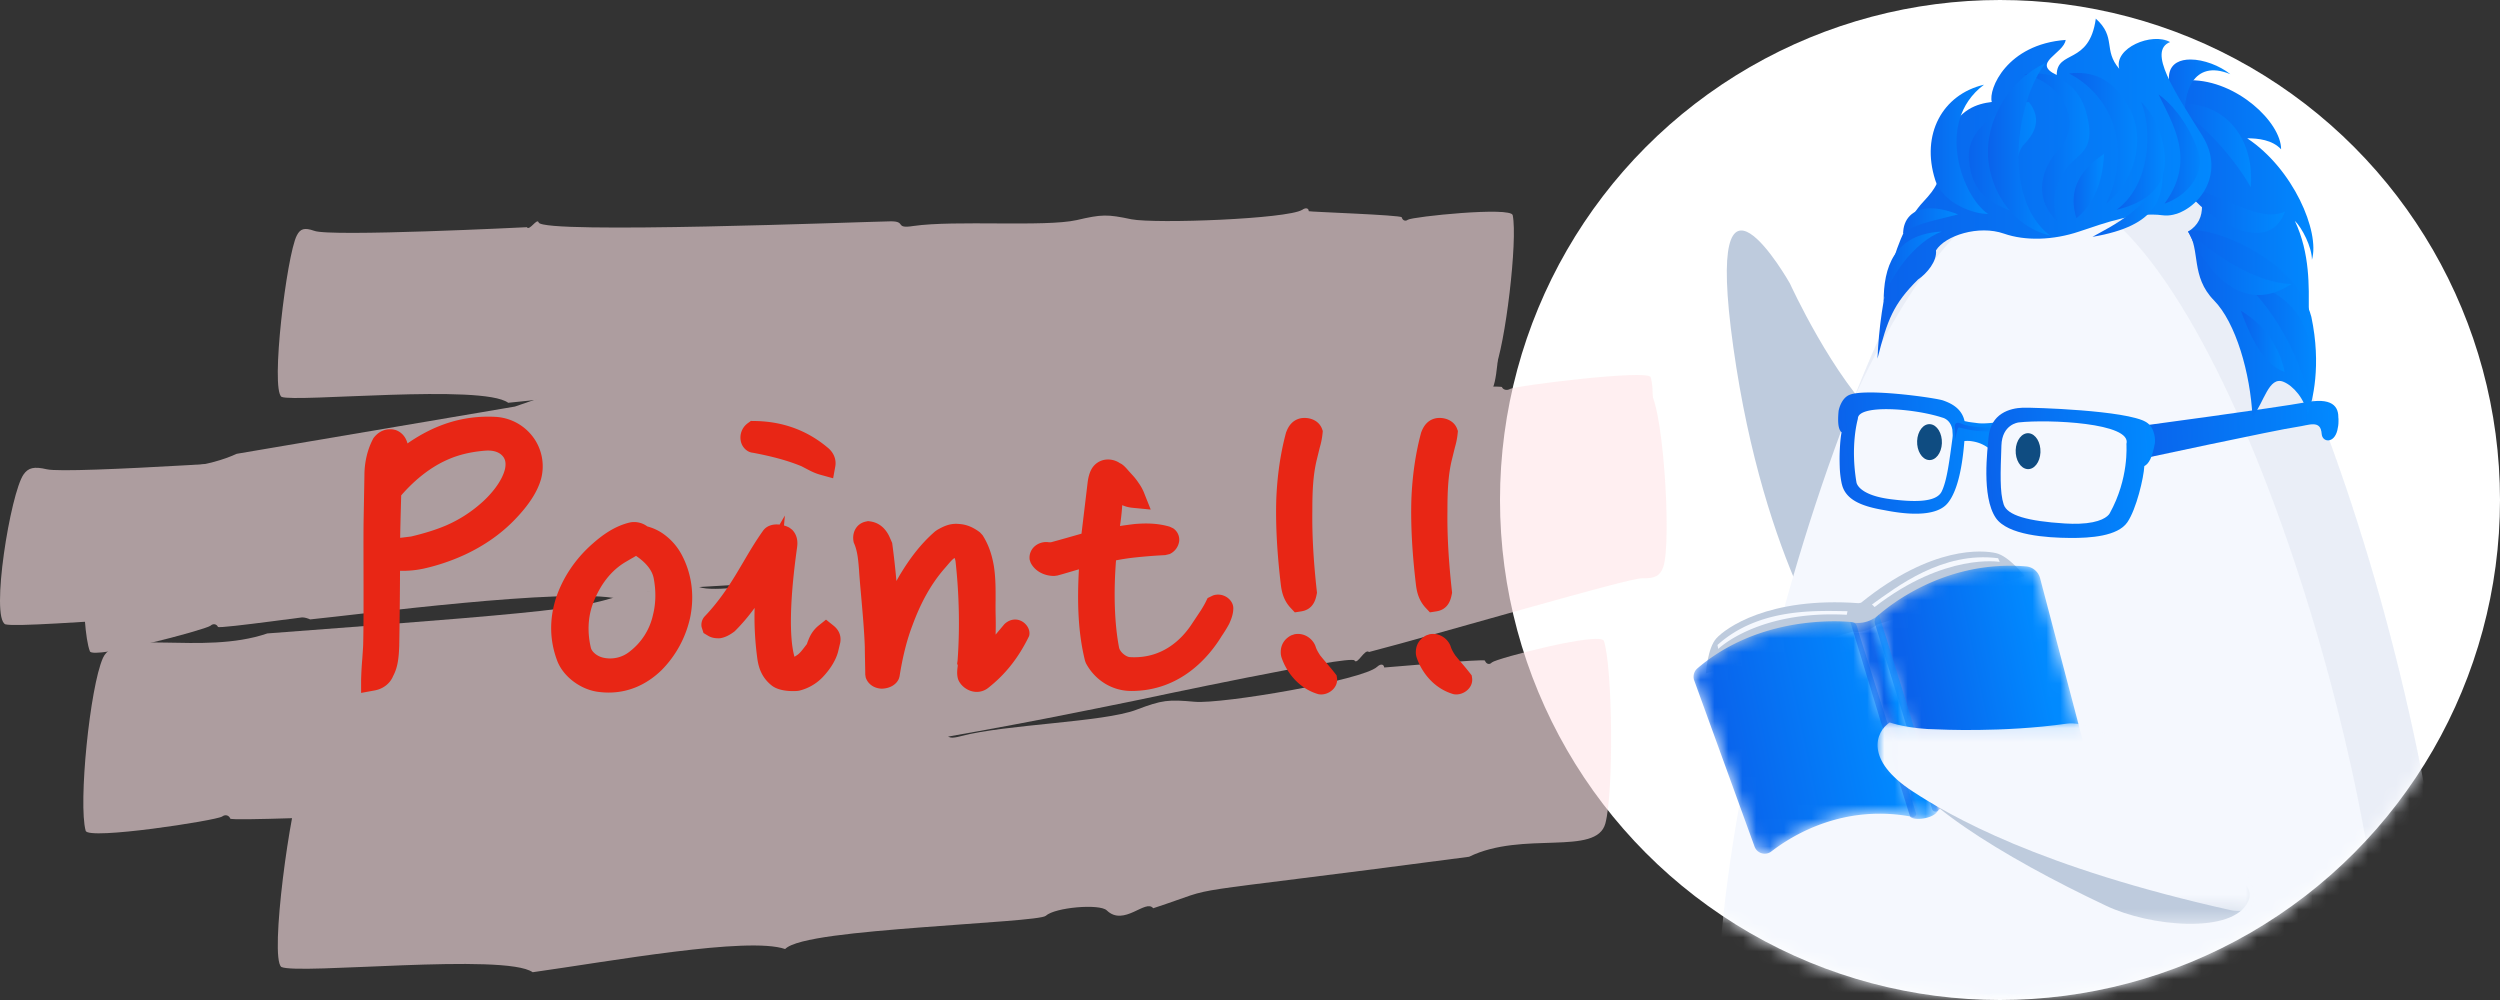
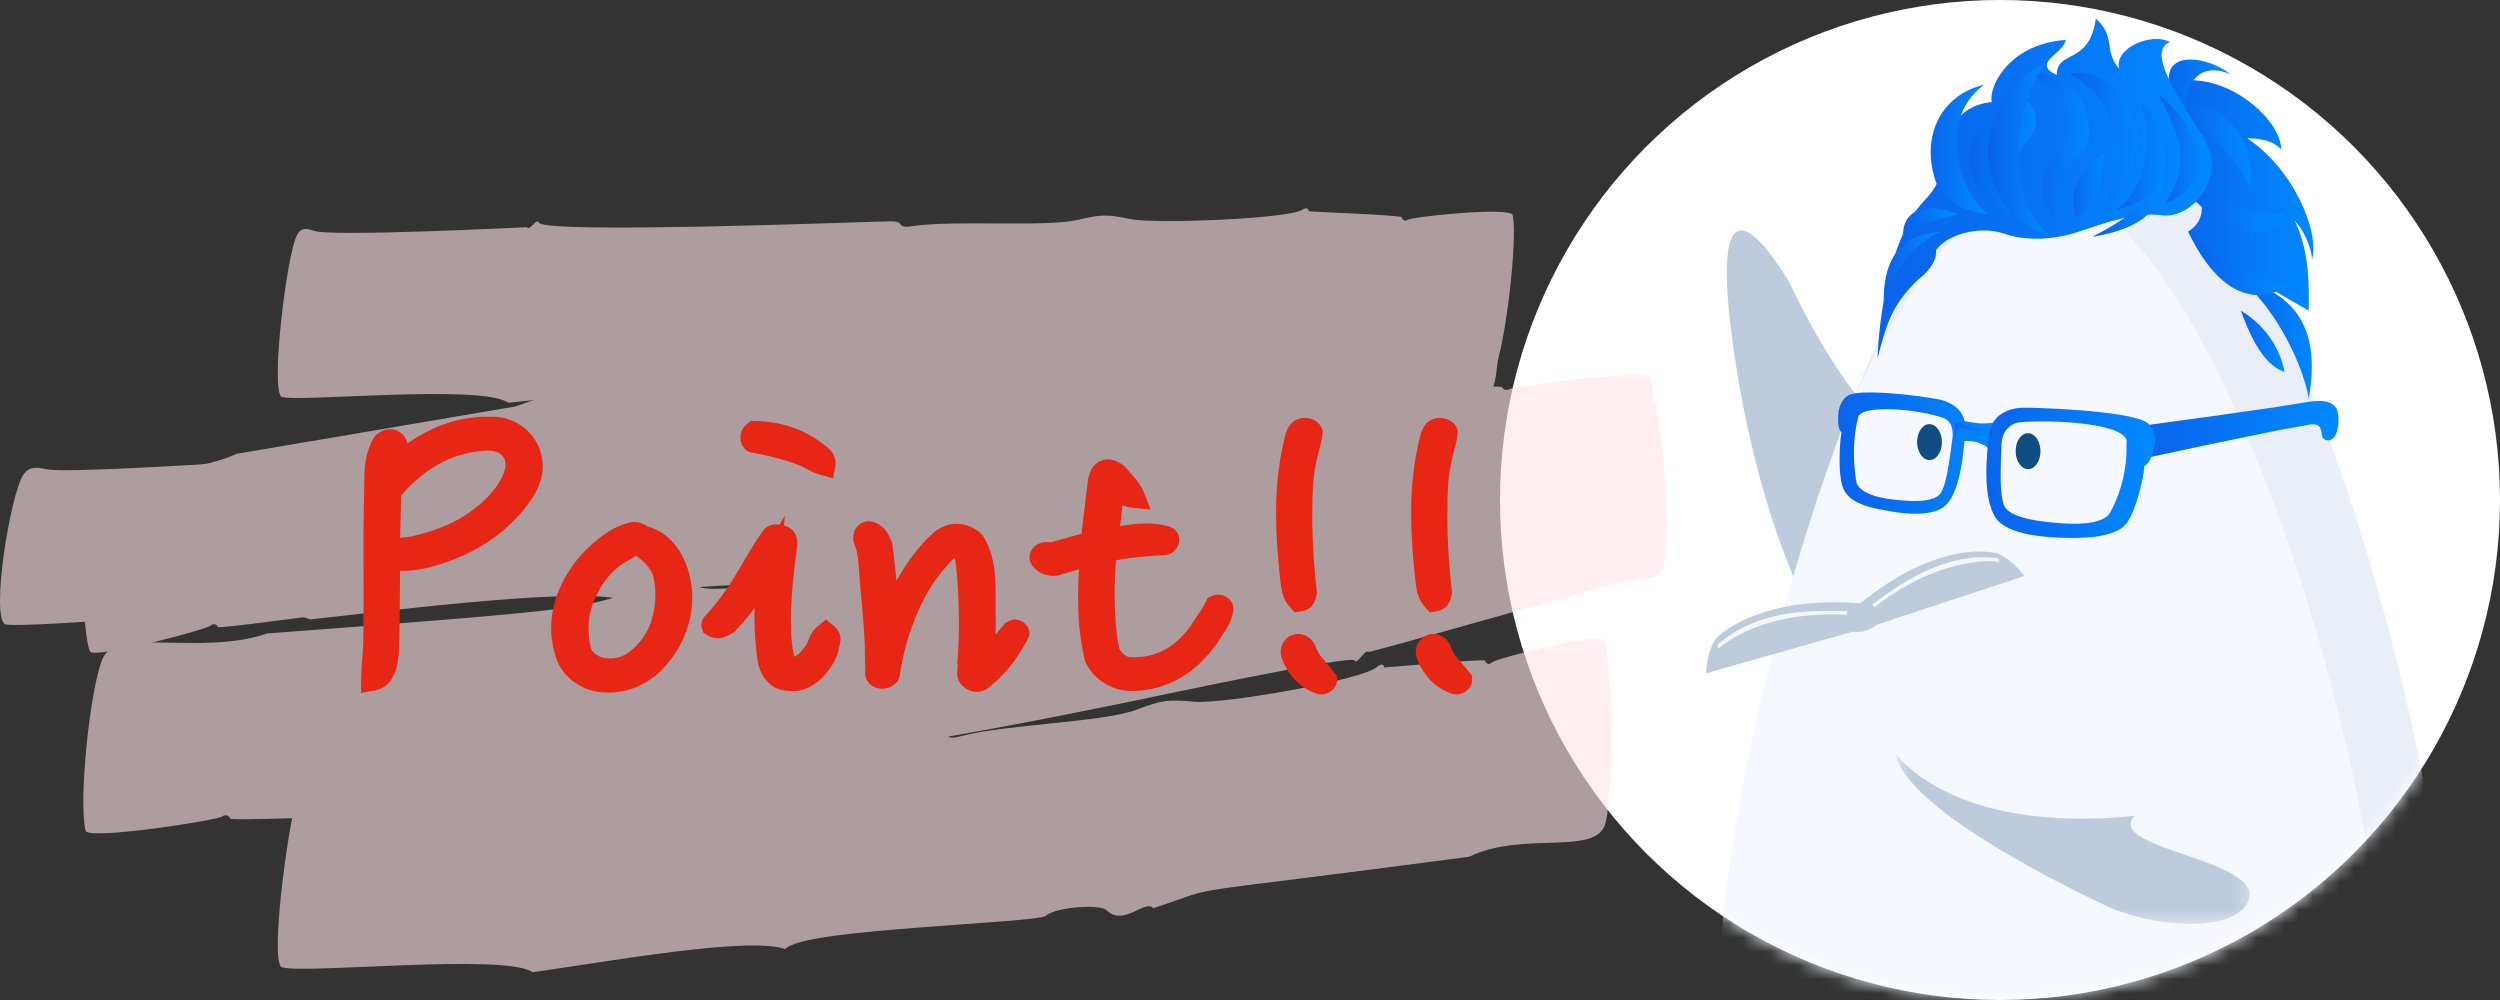
<svg xmlns="http://www.w3.org/2000/svg" xmlns:xlink="http://www.w3.org/1999/xlink" width="180px" height="72px" viewBox="0 0 180 72">
  <rect x="0" y="0" width="180" height="72" fill="#333333" stroke="none" />
  <defs>
    <linearGradient id="f" x1="10.708%" x2="87.319%" y1="57.052%" y2="40.264%">
      <stop offset="0%" stop-color="#0A62EB" />
      <stop offset="100%" stop-color="#018AFF" />
    </linearGradient>
    <linearGradient id="i" x1="19.061%" x2="80.623%" y1="56.084%" y2="41.047%">
      <stop offset="0%" stop-color="#0A62EB" />
      <stop offset="100%" stop-color="#018AFF" />
    </linearGradient>
    <linearGradient id="l" x1="45.211%" x2="54.946%" y1="52.965%" y2="48.21%">
      <stop offset="0%" stop-color="#0A62EB" />
      <stop offset="100%" stop-color="#018AFF" />
    </linearGradient>
    <linearGradient id="r" x1="-0.221%" x2="100.465%" y1="50.748%" y2="48.389%">
      <stop offset="0%" stop-color="#0A62EB" />
      <stop offset="100%" stop-color="#018AFF" />
    </linearGradient>
    <linearGradient id="s" x1="-0.221%" x2="100.465%" y1="50.45%" y2="49.032%">
      <stop offset="0%" stop-color="#0A62EB" />
      <stop offset="100%" stop-color="#018AFF" />
    </linearGradient>
    <linearGradient id="t" x1="-0.221%" x2="100.465%" y1="50.075%" y2="49.839%">
      <stop offset="0%" stop-color="#0A62EB" />
      <stop offset="100%" stop-color="#018AFF" />
    </linearGradient>
    <linearGradient id="u" x1="-0.083%" x2="100.483%" y1="50.964%" y2="48.489%">
      <stop offset="0%" stop-color="#0A62EB" />
      <stop offset="100%" stop-color="#018AFF" />
    </linearGradient>
    <linearGradient id="v" x1="-0.001%" x2="100.001%" y1="50%" y2="50%">
      <stop offset="0%" stop-color="#0A62EB" />
      <stop offset="100%" stop-color="#018AFF" />
    </linearGradient>
    <linearGradient id="w" x1="-0.002%" x2="100.002%" y1="49.998%" y2="49.998%">
      <stop offset="0%" stop-color="#0A62EB" />
      <stop offset="100%" stop-color="#018AFF" />
    </linearGradient>
    <linearGradient id="x" x1="-0.001%" x2="100%" y1="50%" y2="50%">
      <stop offset="0%" stop-color="#0A62EB" />
      <stop offset="100%" stop-color="#018AFF" />
    </linearGradient>
    <linearGradient id="y" x1="-0.002%" x2="99.999%" y1="50%" y2="50%">
      <stop offset="0%" stop-color="#0A62EB" />
      <stop offset="100%" stop-color="#018AFF" />
    </linearGradient>
    <linearGradient id="z" x1="-0.001%" x2="99.996%" y1="50.001%" y2="50.001%">
      <stop offset="0%" stop-color="#0A62EB" />
      <stop offset="100%" stop-color="#018AFF" />
    </linearGradient>
    <linearGradient id="A" x1="0.001%" x2="100.002%" y1="50.001%" y2="50.001%">
      <stop offset="0%" stop-color="#0A62EB" />
      <stop offset="100%" stop-color="#018AFF" />
    </linearGradient>
    <linearGradient id="B" x1="0%" x2="100%" y1="50%" y2="50%">
      <stop offset="0%" stop-color="#0A62EB" />
      <stop offset="100%" stop-color="#018AFF" />
    </linearGradient>
    <linearGradient id="C" x1="0.003%" x2="99.999%" y1="50.005%" y2="50.005%">
      <stop offset="0%" stop-color="#0A62EB" />
      <stop offset="100%" stop-color="#018AFF" />
    </linearGradient>
    <linearGradient id="D" x1="-0.003%" x2="99.997%" y1="49.999%" y2="49.999%">
      <stop offset="0%" stop-color="#0A62EB" />
      <stop offset="100%" stop-color="#018AFF" />
    </linearGradient>
    <linearGradient id="E" x1="-0%" x2="99.998%" y1="50.002%" y2="50.002%">
      <stop offset="0%" stop-color="#0A62EB" />
      <stop offset="100%" stop-color="#018AFF" />
    </linearGradient>
    <linearGradient id="F" x1="-0.004%" x2="100%" y1="50.001%" y2="50.001%">
      <stop offset="0%" stop-color="#0A62EB" />
      <stop offset="100%" stop-color="#018AFF" />
    </linearGradient>
    <linearGradient id="G" x1="-0.004%" x2="100%" y1="50.001%" y2="50.001%">
      <stop offset="0%" stop-color="#0A62EB" />
      <stop offset="100%" stop-color="#018AFF" />
    </linearGradient>
    <linearGradient id="H" x1="0.006%" x2="99.997%" y1="49.999%" y2="49.999%">
      <stop offset="0%" stop-color="#0A62EB" />
      <stop offset="100%" stop-color="#018AFF" />
    </linearGradient>
    <linearGradient id="I" x1="0.001%" x2="99.997%" y1="49.999%" y2="49.999%">
      <stop offset="0%" stop-color="#0A62EB" />
      <stop offset="100%" stop-color="#018AFF" />
    </linearGradient>
    <linearGradient id="J" x1="-0.001%" x2="99.998%" y1="50.002%" y2="50.002%">
      <stop offset="0%" stop-color="#0A62EB" />
      <stop offset="100%" stop-color="#018AFF" />
    </linearGradient>
    <linearGradient id="K" x1="-0.005%" x2="99.997%" y1="50%" y2="50%">
      <stop offset="0%" stop-color="#0A62EB" />
      <stop offset="100%" stop-color="#018AFF" />
    </linearGradient>
    <linearGradient id="L" x1="-0.002%" x2="99.997%" y1="49.999%" y2="49.999%">
      <stop offset="0%" stop-color="#0A62EB" />
      <stop offset="100%" stop-color="#018AFF" />
    </linearGradient>
    <linearGradient id="M" x1="0.007%" x2="99.998%" y1="50.001%" y2="50.001%">
      <stop offset="0%" stop-color="#0A62EB" />
      <stop offset="100%" stop-color="#018AFF" />
    </linearGradient>
    <linearGradient id="N" x1="0.003%" x2="99.999%" y1="50.001%" y2="50.001%">
      <stop offset="0%" stop-color="#0A62EB" />
      <stop offset="100%" stop-color="#018AFF" />
    </linearGradient>
    <linearGradient id="O" x1="-0.007%" x2="100.001%" y1="50.006%" y2="50.006%">
      <stop offset="0%" stop-color="#0A62EB" />
      <stop offset="100%" stop-color="#018AFF" />
    </linearGradient>
    <path id="c" d="M0 0h72v72H0z" />
    <path id="e" d="M.283 3.673A.802.802 0 0 0 0 4.275v.01c0 .087.016.174.047.258l4.345 11.964a.78.78 0 0 0 1.205.357c1.561-1.206 5.248-3.445 10.177-2.492a.212.212 0 0 0 .246-.27L11.89 1.088c-.137-.434-.11-.717-.565-.753A14.902 14.902 0 0 0 10.13.288C7.79.288 3.672.78.283 3.673" />
    <path id="h" d="M.291 3.68a.474.474 0 0 0-.139.493l4.115 13.37a.265.265 0 0 0 .443.104c3.758-3.793 8.402-3.807 10.119-3.658a.474.474 0 0 0 .5-.593L12.048.922A1.147 1.147 0 0 0 11.036.07 13.928 13.928 0 0 0 9.883.022C4.753.022 1.195 2.872.29 3.68" />
-     <path id="k" d="M.085.681c-.012-.003 4.23 13.854 4.29 13.976.126.35 1.726.25 2.032-.427C5.788 11.66 2.144.143 2.144.143S1.341.985.084.681" />
    <path id="n" d="M.302.302h25.48v12.262H.302z" />
    <path id="p" d="M.006.1h27.12v13.574H.007z" />
    <circle id="a" cx="36" cy="36" r="36" />
  </defs>
  <g fill="none" fill-rule="evenodd">
    <g transform="translate(108)">
      <mask id="b" fill="#fff">
        <use xlink:href="#a" />
      </mask>
      <use xlink:href="#a" fill="#FFF" />
      <g mask="url(#b)">
        <g transform="matrix(-1 0 0 1 72 0)">
          <mask id="d" fill="#fff">
            <use xlink:href="#c" />
          </mask>
          <use xlink:href="#c" fill="#FFF" fill-opacity="0" />
          <g mask="url(#d)">
            <path fill="#BECBDD" d="M47.373 48.177S52.981 40.8 55.2 25.01c2.208-15.714-4.074-4.6-4.074-4.6s-3.118 6.846-6.56 9.994c-3.441 3.147-.481 22.946 2.807 17.774" />
            <path fill="#F5F8FE" d="M3.618 73.186c0 20.954 13.68 28.702 26.365 28.702 12.686 0 26.365-7.748 26.365-28.702 0-20.953-13.68-65.938-26.365-65.938-12.686 0-26.365 44.985-26.365 65.938" />
            <path fill="#BECBDD" d="M29.983 7.247c5.798 0 11.804 9.4 16.616 21.607-4.13-8.939-8.954-15.34-13.633-15.34-11.898 0-24.729 41.381-24.729 60.656s12.83 26.402 24.729 26.402c3.618 0 7.32-.664 10.723-2.122-4.213 2.382-9.027 3.438-13.706 3.438-12.686 0-26.365-7.748-26.365-28.702 0-20.953 13.68-65.939 26.365-65.939" opacity="0.2" />
            <path fill="#0F4C81" d="M40.184 31.917c.03.713.453 1.252.945 1.205.492-.046.867-.662.838-1.376-.03-.712-.453-1.252-.945-1.205-.493.047-.868.663-.838 1.376m-7.096.653c.03.712.452 1.252.945 1.205.492-.047.867-.663.838-1.376-.03-.713-.453-1.253-.945-1.206-.493.047-.868.663-.838 1.376" />
            <path fill="#BECBDD" d="M34.235 41.47s1.118-1.43 2.052-1.645c.93-.215 4.6-.571 9.718 3.572l.172.032c6.524-.475 9.604 1.826 10.244 2.53.645.709.751 2.521.751 2.521l-10.584-3.004c-1.001.162-1.727-.5-1.727-.5L34.235 41.47Z" />
            <g transform="matrix(-1 0 0 1 58.065 44.445)">
              <mask id="g" fill="#fff">
                <use xlink:href="#e" />
              </mask>
-               <path fill="url(#f)" d="M.283 3.673A.802.802 0 0 0 0 4.275v.01c0 .087.016.174.047.258l4.345 11.964a.78.78 0 0 0 1.205.357c1.561-1.206 5.248-3.445 10.177-2.492a.212.212 0 0 0 .246-.27L11.89 1.088c-.137-.434-.11-.717-.565-.753A14.902 14.902 0 0 0 10.13.288C7.79.288 3.672.78.283 3.673" mask="url(#g)" />
            </g>
            <path fill="#F5F8FE" d="M46.981 44.006c2.199-.025 6.362-.273 9.36 2.433a96.37 96.37 0 0 1-.054.284s-2.848-2.802-9.255-2.458l-.051-.259Z" />
            <g transform="matrix(-1 0 0 1 45.161 40.71)">
              <mask id="j" fill="#fff">
                <use xlink:href="#h" />
              </mask>
-               <path fill="url(#i)" d="M.291 3.68a.474.474 0 0 0-.139.493l4.115 13.37a.265.265 0 0 0 .443.104c3.758-3.793 8.402-3.807 10.119-3.658a.474.474 0 0 0 .5-.593L12.048.922A1.147 1.147 0 0 0 11.036.07 13.928 13.928 0 0 0 9.883.022C4.753.022 1.195 2.872.29 3.68" mask="url(#j)" />
            </g>
            <path fill="#F5F8FE" d="M45.217 43.522c-1.794-1.273-5.075-3.847-9.08-3.33l-.117.264s3.936-.682 9.007 3.25l.19-.184Z" />
            <g transform="matrix(-1 0 0 1 46.86 44.106)">
              <mask id="m" fill="#fff">
                <use xlink:href="#k" />
              </mask>
              <path fill="url(#l)" d="M.085.681c-.012-.003 4.23 13.854 4.29 13.976.126.35 1.726.25 2.032-.427C5.788 11.66 2.144.143 2.144.143S1.341.985.084.681" mask="url(#m)" />
            </g>
            <g transform="matrix(-1 0 0 1 43.803 53.953)">
              <mask id="o" fill="#fff">
                <use xlink:href="#n" />
              </mask>
              <path fill="#BECBDD" d="M15.398 11.24C8.04 7.762.751 3.3.302.302c0 0 3.92 5.84 17.205 4.49-2.342 2.37 9.565 3.153 8.16 6.17-1.098 2.356-7.072 1.818-10.269.278" mask="url(#o)" />
            </g>
            <g transform="matrix(-1 0 0 1 44.822 51.916)">
              <mask id="q" fill="#fff">
                <use xlink:href="#p" />
              </mask>
-               <path fill="#F5F8FE" d="M25.572 13.647C11.565 10.533 5.174 6.79 2.527 5.06-.921 2.81-.153.792.879.1c0 0 1.342.481 3.471.5 0 0 4.661.246 9.28-.413 4.616-.658 18.024 14.207 11.942 13.46" mask="url(#q)" />
            </g>
            <path fill="url(#r)" d="M1.997 0 2.2.002C4.144.042 7.226.61 7.616.77l.091.037c.473.199 1.222.578 1.388 1.499l.287.068c.196.039.401.067.61.105l.126.018c.567.067 1.379-.031 1.663-.07l.091-.014.013-.001-.075.217c-.534 1.638-.284 2.593-.284 2.593l-.12-.186c-.566-.827-1.171-1.109-1.703-1.235l-.156-.032c-.2-.035-.37-.04-.515-.026l-.027.225c-.154 1.25-.495 3.257-1.329 4.198l-.122.123c-.991.888-3.156.53-4.452.223l-.226-.048C1.463 8.15.407 7.675.136 6.652l-.038-.164A6.896 6.896 0 0 1 0 5.235v-.07l.003-.232C.02 4.08.118 3.215.218 2.805l-.046-.052c-.174-.224-.22-.66-.115-1.489l.003-.017C.088 1.121.291.351.876.13 1.12.038 1.516 0 1.996 0Zm5.347 1.94C5.235 1.22 1.458.857 1.426 1.86l-.003.016c-.056.198-.603 1.953-.26 4.558l.007.037c.069.305.533.95 2.349 1.256.802.135 1.475.204 2.024.204l.211-.003c.819-.03 1.324-.234 1.528-.63l.076-.158c.345-.774.543-1.986.82-3.604l.018-.129.012-.121-.011-.404-.027-.138c-.127-.52-.497-.69-.617-.732L7.516 2Z" transform="scale(-1 1) rotate(-2 787.742 1381.181)" />
            <path fill="url(#s)" d="M11.39 4.206s.075-.79.1-1.082c.024-.292-.157-.403-.382-.336s-1.603-.001-2.227-.3c-.623-.298-.492.338-.492.338l-.011.758s.172-.793.268-.825c.096-.032.768.235 1.433.299.666.064.891.026.993.198.102.17.34.57.318.95" transform="scale(-1 1) rotate(-2 787.742 1381.181)" />
            <path fill="url(#t)" d="M33.784 2.138c-2.359.345-12.201 1.318-12.201 1.318l-.39 2.105S31.698 3.686 32.99 3.558c.865-.086 1.737-.49 1.77.555.02.628.863.758 1.137-.21.24-.85.184-1.825-1.373-1.825-.216 0-.462.02-.74.06" transform="scale(-1 1) rotate(-2 787.742 1381.181)" />
            <path fill="url(#t)" d="M33.784 1.798c-2.359.346-12.201 1.318-12.201 1.318l-.39 2.106S31.698 3.346 32.99 3.219c.865-.086 1.737-.491 1.77.554.02.628.863.758 1.137-.21.24-.85.184-1.824-1.373-1.824-.216 0-.462.019-.74.06" transform="scale(-1 1) rotate(-2 787.742 1381.181)" />
            <path fill="url(#u)" d="M10.778 3.564c-.09.785-.672 4.196.32 5.78.803 1.28 3.607 1.562 5.297 1.634 1.46.063 3.43-.002 4.159-.982.684-.92 1.297-3.18 1.364-4.002.343-.16.6-.613.82-1.635.008-.034.126-1.063-.577-1.525-1.373-.903-8.116-1.342-8.83-1.346h-.023c-.895 0-2.327.318-2.53 2.076m5.28 6.36c-2.697-.261-4.13-.737-4.356-1.522-.259-.896-.15-2.287-.015-4.25.103-1.518 1.26-1.612 1.309-1.616 2.117-.16 8.159.31 7.691 1.817-.01.106.112 2.473-1.376 4.951-.137.228-.674.673-2.243.673-.298 0-.634-.017-1.01-.053" transform="scale(-1 1) rotate(-2 787.742 1381.181)" />
            <path fill="url(#v)" d="M20.372 4.917s2.097 4.685 2.58 6.46c.358 1.321.945 3.045-.587 3.954.902 1.32 8.69 5.697 8.69 5.697 0-1.683.11-4.104-1.007-6.47.52.5 1.233 1.885 1.233 2.807.588-2.034-1.362-6.564-4.661-8.747.785 0 1.803.106 2.442.792 0-1.944-3.202-4.974-6.521-4.974-.728 0-1.462.145-2.169.48" transform="matrix(-1 0 0 1 44.822 1.34)" />
            <path fill="url(#w)" d="M21.162 6.211c2.203 1.109 4.679 4.051 5.717 5.936.282-3.61-1.9-6.014-4.8-6.013-.3 0-.606.025-.917.077" transform="matrix(-1 0 0 1 44.822 1.34)" />
-             <path fill="url(#x)" d="M22.365 15.331c.902 1.32.166 3.227 1.866 4.958 1.564 1.592 2.622 5.243 2.77 8.404.84-1.081 1.175-2.964 2.224-2.546.711.284 1.538 1.233 1.749 2.373.358-.992 1.005-3.545.265-7.048-1.067-4.015-6.555-6.231-8.393-6.231-.214 0-.38.03-.481.09" transform="matrix(-1 0 0 1 44.822 1.34)" />
            <path fill="url(#y)" d="M31.055 27.344c.477-2.864.657-7.236-4.966-8.556 2.158 1.576 4.438 5.623 4.966 8.556" transform="matrix(-1 0 0 1 44.822 1.34)" />
            <path fill="url(#z)" d="M22.16 7.232c-.177-1.764.516-4.367 3.247-3.23-.765-.618-1.93-1.058-2.872-1.058-1.483 0-2.416 1.09-.375 4.288" transform="matrix(-1 0 0 1 44.822 1.34)" />
            <path fill="url(#A)" d="M29.35 13.887c-1.825.864-4.4-1.17-7.274-1.853.564 1.487 5.868 5.628 7.274 1.853" transform="matrix(-1 0 0 1 44.822 1.34)" />
            <path fill="url(#B)" d="M15.72 0c-.46 3.377-2.814 2.217-2.814 4.06-1.874-.87.511-1.536.643-2.525-4.239.307-5.583 3.553-5.318 4.467-1.07.132-2.332.513-3.155 2.36-1.338 3.004.23 2.694-1.782 4.832C1.282 15.33.187 20.107 0 24.48c.717-2.815 1.15-3.94 2.916-5.692.664-.454 1.381-1.327 1.297-2.1.66-1.071 3.074-1.844 4.894-1.207 1.52.533 3.525.487 5.413-.15 1.888-.636 4.089-1.432 6.02-1.17 1.929.261 4.827-2.583 2.832-5.755-1.994-3.171-3.94-6.08-2.303-6.717-1.3-.728-4.076.426-3.66 1.927-1.183-1.371-.185-2.252-1.688-3.616Z" transform="matrix(-1 0 0 1 44.822 1.34)" />
            <path fill="url(#C)" d="M15.477 15.714c4.783-.816 5.166-2.856 5.038-5.31-.262 3.025-3.914 4.66-5.038 5.31" transform="matrix(-1 0 0 1 44.822 1.34)" />
            <path fill="url(#D)" d="M6.583 10.174c.24 2.588 1.646 3.273 4.468 4.17-1.105-1.511-1.42-4.332-.498-5.289.923-.955 1.211-1.946.351-3.053-1.187 0-4.561 1.583-4.321 4.172" transform="matrix(-1 0 0 1 44.822 1.34)" />
            <path fill="url(#E)" d="M10.553 4.007c2.603.501 4.28 3.411 2.593 5.276-1.686 1.865-1.705 3.912-.19 5.321-.432-1.546-.222-2.592.618-3.774.838-1.183 2.14-1.183 1.527-3.821-.528-2.272-2.153-3.06-3.772-3.06-.26 0-.52.02-.776.058" transform="matrix(-1 0 0 1 44.822 1.34)" />
            <path fill="url(#F)" d="M13.803 3.95c3.093 1.642 4.587 5.318 2.662 9.373 2.144-1.675 2.81-4.703 1.722-6.782-.968-1.848-2.203-2.628-3.777-2.628-.197 0-.4.012-.607.036" transform="matrix(-1 0 0 1 44.822 1.34)" />
            <path fill="url(#G)" d="M7.953 9.477c-.052 2.39 1.437 5.4 4.487 6.15-3.464-2.588-2.509-9.625-.337-12.438-2.626 1.246-4.097 3.898-4.15 6.288" transform="matrix(-1 0 0 1 44.822 1.34)" />
            <path fill="url(#H)" d="M20.665 13.323c1.469-.492 3.107-2.051 2.33-4.046-.778-1.995-1.941-3.25-2.753-3.816 1.024 2.15 2.73 4.717.423 7.862" transform="matrix(-1 0 0 1 44.822 1.34)" />
            <path fill="url(#I)" d="M14.324 14.378c1.72-1.41 1.93-3.548 1.988-4.64-2.04 1.365-2.526 2.892-1.988 4.64" transform="matrix(-1 0 0 1 44.822 1.34)" />
            <path fill="url(#J)" d="M29.813 19.107c-2.575-.046-5.582-2.118-7.448-3.776 1.68 3.548 4.255 5.875 7.448 3.776" transform="matrix(-1 0 0 1 44.822 1.34)" />
            <path fill="url(#K)" d="M29.309 25.435c-.21-1.185-1.007-3.123-3.147-4.407.461 1.21 1.419 3.856 3.147 4.407" transform="matrix(-1 0 0 1 44.822 1.34)" />
            <path fill="url(#L)" d="M4.155 11.608c.543 1.715 2.844 2.496 3.81 2.45-1.756-1.104-3.945-6.57-.294-9.3-2.994.703-4.557 3.571-3.516 6.85" transform="matrix(-1 0 0 1 44.822 1.34)" />
            <path fill="url(#M)" d="M17.224 13.762c2.034-.5 3.63-1.575 3.462-3.88-.147-2.009-1.146-3.363-1.7-3.88.763 1.825.777 5.873-1.762 7.76" transform="matrix(-1 0 0 1 44.822 1.34)" />
            <path fill="url(#N)" d="M.447 20.382c.302-1.695 2.269-4.36 4.183-5.05-3.483.18-4.196 2.637-4.183 5.05" transform="matrix(-1 0 0 1 44.822 1.34)" />
            <path fill="url(#O)" d="M1.848 15.481c.768-.716 2.423-.97 3.952-1.384-.77-.305-1.425-.438-1.966-.438-1.339 0-1.986.81-1.986 1.822" transform="matrix(-1 0 0 1 44.822 1.34)" />
          </g>
        </g>
      </g>
    </g>
    <g fill="#FFE5E7" opacity="0.6">
      <path d="M36.59 29c-1.857-1.376-15.331-.01-16.319-.426-.805-.556.37-10.197 1.097-11.615.257-.506.558-.582 1.254-.341 1.103.452 15.311-.26 15.311-.26.192.301.743-.703.851-.337.337.852 23.363-.056 25.327-.085 1.19-.017.254.556 1.655.335 2.984-.431 9.5.084 11.756-.424 1.808-.422 2.198-.427 3.942-.058 1.78.333 11.225-.021 12.298-.683.262-.184.465-.115.468.1 0 .045 6.662.273 6.694.44.054.215.257.32.443.174.345-.22 7.428-.957 7.548-.327.367 1.79-.526 9.38-1.33 11.223-.82 1.966-5.472-.3-9.18.854l-17.319-.07-3.705.702c-.43-.649-2.051.952-3.05-.207-.423-.46-3.372-.56-4.02-.084-.562.368-15.661-.735-17.195.54-2.767-1.112-13.936.314-16.526.549" />
      <path d="M88.326 18.852c2.327 1.008 17.727-3.063 18.923-2.844 1.004.397.91 10.301.254 11.868-.23.56-.569.697-1.405.594-1.334-.232-17.669 3.33-17.669 3.33-.261-.264-.766.854-.94.508-.501-.787-27.005 4.738-29.271 5.16-1.375.257-.367-.505-1.958-.003-3.393 1.03-10.995 1.82-13.537 2.781-2.035.785-2.485.87-4.55.848-2.102.023-12.976 2.271-14.13 3.15-.278.237-.522.209-.554-.007-.006-.045-7.738 1.062-7.797.9-.09-.204-.34-.269-.536-.084-.37.288-8.462 2.447-8.684 1.84-.659-1.722-.62-9.513.067-11.522.69-2.137 6.367-.795 10.503-2.696l20.033-3.402 4.192-1.445c.583.563 2.247-1.367 3.554-.405.55.378 3.972-.113 4.658-.72.602-.482 18.205-2.403 19.811-3.988 3.345.56 16.071-3.108 19.036-3.863" />
      <path d="M22.331 44.597c-2.458-1.154-20.48.72-21.944.355C-.7 44.47.752 35.499 1.7 34.156c.338-.478.743-.585 1.673-.367 1.538.36 18.562-.823 20.469-.966.263.27.976-.69 1.13-.357.235.386 8.046.056 16.128-.441 8.081-.497 16.434-1.141 17.748-1.224 1.593-.1.357.487 2.226.195 3.975-.623 12.722-.59 15.724-1.232 2.406-.515 2.925-.535 5.275-.34 2.395.197 15.051-.81 16.45-1.535.348-.18.618-.14.63.06.136.005 8.944-.212 8.986-.08.08.194.355.277.6.128.454-.23 9.917-1.415 10.105-.843.538 1.635-.4 8.704-1.395 10.477-1.048 1.866-7.338.11-12.263 1.449-26.766 1.39-21.747.934-28.139 2.122-.6-.568-2.701 1.009-4.096.03-.576-.404-4.531-.263-5.39.21-.734.404-21.027.41-23.049 1.672-3.744-.839-18.7 1.14-22.18 1.483" />
      <path d="M98.077 32.881c2.902 1.018 19.487-4.956 20.515-4.88 1.134.31 1.792 11.027 1.165 12.816-.222.633-.589.85-1.532.819-.95-.03-14.822 4.06-19.657 5.308-.3-.272-.842.971-1.046.606-.293-.417-15.223 2.778-15.68 2.87-3.216.65-8.691 1.81-17.24 3.244-1.55.26-.388-.543-2.193-.059-3.847 1.033-12.404 1.508-15.302 2.381-2.33.702-2.837.775-5.142.622-2.003-.133-14.634 1.384-16.015 2.213-.33.228-.6.174-.615-.062-.162-.006-8.709.355-8.757.18-.08-.23-.35-.327-.587-.148-.439.289-9.633 1.707-9.822 1.026-.539-1.94.302-10.344 1.244-12.447.991-2.215 7.1-.138 11.837-1.763 24.802-1.857 22.006-1.806 27.038-3.18.61.657 2.539-1.31 3.932-.227.575.447 4.365.075 5.161-.536.305-.234 6.389-.863 6.763-.91 1.823-.221 13.731-1.625 15.12-3.016 3.876.6 17.044-3.586 20.813-4.857" />
      <path d="M38.352 70c-1.977-1.403-16.853.193-18.094-.378-.87-.66.674-11.837 1.462-13.469.282-.584.61-.685 1.34-.375 1.476.625 14.178-.319 16.334-.513.217.342.769-.847.898-.426.545 1.373 26.143-1.934 27.125-2.049 1.277-.149.322.601 1.807.205 3.154-.84 10.212-.99 12.578-1.887 1.894-.718 2.308-.75 4.224-.58 1.95.176 12.077-1.547 13.123-2.515.263-.243.484-.2.515.047.148.001 7.207-.641 7.25-.496.087.24.32.33.5.132.342-.298 7.852-2.249 8.072-1.544.628 2.01.702 10.877.102 13.131-.637 2.39-5.953.51-9.813 2.404-22.924 3.03-17.16 1.878-22.745 3.707-.54-.696-2.11 1.353-3.345.152-.504-.49-3.72-.222-4.39.392-.281.259-4.58.49-8.998.835-4.418.345-8.973.745-9.768 1.557-2.676-.92-12.553.88-18.177 1.67" />
    </g>
    <path fill="#E82615" d="M34.588 36.273a9.47 9.47 0 0 1-2.444 1.548c-.747.32-1.584.58-2.55.808l-.782.095c.013-.85.043-1.944.066-2.78l.008-.276c1.028-1.185 2.187-2.074 3.37-2.585.769-.342 1.667-.555 2.672-.635.91-.07 1.214.327 1.303.437.161.216.203.482.138.84-.202.929-1.047 1.92-1.78 2.548Zm-5.249-4.346c-.121-.47-.431-.82-.861-.968l-.173-.04c-.554-.07-1.04.13-1.417.628-.425.78-.65 1.718-.65 2.696l-.06 3.3c-.012.98-.008 2.32-.005 3.715.003 1.864.008 3.832-.025 5.173-.011.27-.038.621-.062.986A24.366 24.366 0 0 0 26 48.968v.922l.987-.181c.62-.114 1.11-.516 1.316-1.03.374-.69.41-1.456.442-2.15.026-1.353.05-3.747.057-5.433a7.042 7.042 0 0 0 1.747-.166 14.75 14.75 0 0 0 2.962-1.012l.008-.004c1.373-.646 2.56-1.482 3.532-2.486 1.025-1.06 1.646-2.018 1.907-2.946a3.542 3.542 0 0 0-.378-2.716 3.622 3.622 0 0 0-2.898-1.752c-2.253-.12-4.323.51-6.343 1.913Zm16.014 14.972a2.239 2.239 0 0 1-1.893.459c-.435-.087-.83-.4-.914-.705-.262-1.085-.218-2.172.123-3.136.524-1.41 1.328-2.443 2.392-3.067l.399-.234c.114-.062.226-.126.34-.198.004.007.01.013.018.022.5.34 1.125.895 1.252 1.616.17.908.151 1.803-.053 2.607a4.553 4.553 0 0 1-1.664 2.636Zm1.257-8.995a1.6 1.6 0 0 0-1.2-.298c-1.172.251-2.118.99-2.723 1.523-1.24 1.08-2.158 2.437-2.657 3.933-.493 1.556-.46 3.086.107 4.559.425 1.062 1.57 1.956 2.784 2.17l.017.004c.3.047.594.07.884.07 1.409 0 2.71-.548 3.808-1.612a7.732 7.732 0 0 0 2.07-3.834c.305-1.532.11-3.047-.561-4.368a4.352 4.352 0 0 0-1.466-1.672 3.58 3.58 0 0 0-1.063-.475Zm12.863 6.709-.542.435a2.34 2.34 0 0 0-.657.866c-.04.087-.075.179-.112.271a3.054 3.054 0 0 0-.065.186l-.151.195c-.162.213-.331.434-.498.56a2.17 2.17 0 0 1-.247.161c-.394-1.407-.33-4.179.185-7.845.033-.245.11-.82-.348-1.297l-.208-.159a2.133 2.133 0 0 0-.383-.152l.065-.714-.382.652c-.463-.056-.937.07-1.2.455-.53.742-.974 1.496-1.403 2.227-.193.325-.384.651-.583.978-.517.842-1.232 1.933-2.226 2.969a.9.9 0 0 0-.204.74l.138.435.3.181c.214.132.453.212.867.2.428-.056.807-.295 1.082-.508.508-.505.972-1.05 1.432-1.68a22.224 22.224 0 0 0 .206 3.73c.089.552.285 1.262 1.006 1.843.435.355 1.119.417 1.549.417.135 0 .244-.006.315-.012l.13-.018a3.48 3.48 0 0 0 1.662-.94c.356-.367.98-1.115 1.168-1.974l.125-.526c.116-.618-.196-1.016-.479-1.242l-.542-.434Zm-1.765-11.044.65.339c.195.092.424.198.73.28l.897.249.155-.847c.095-.527-.129-1.043-.585-1.392-1.463-1.22-3.211-1.855-5.196-1.885l-.297-.005-.232.17a1.277 1.277 0 0 0-.463 1.398c.133.412.486.694.84.722 1.448.273 2.529.572 3.501.971Zm14.609 11.368-.633.756c.013-.468.015-.904.003-1.321a28.6 28.6 0 0 1-.005-1.058c.005-.836.01-1.7-.123-2.554-.15-.886-.409-1.595-.816-2.228l-.188-.203c-.316-.237-.817-.558-1.48-.6-.698-.077-1.187.195-1.602.428l-.14.098c-1.153.995-1.923 2.132-2.47 3.02-.112.182-.217.37-.32.557a60.708 60.708 0 0 0-.307-2.74l-.216-.49c-.307-.619-.766-.976-1.366-1.062l-.153-.021-.152.032c-.706.143-1.047.83-.876 1.522.27.587.323 1.274.38 2.01.033.518.091 1.172.154 1.881.105 1.187.224 2.534.26 3.633 0 .266.008.646.016 1.02.007.355.015.704.015.943l.03.204c.148.48.6.801 1.148.82.565-.008 1.068-.277 1.25-.738l.042-.15c.23-1.45.537-2.66.942-3.709.611-1.652 1.333-2.931 2.257-4.01l.238-.274c.18-.213.405-.48.53-.525.028.064.046.148.063.23.263 2.35.318 4.898.146 7.174l-.031.195.048.139c-.035.261-.08.585.001.916l.022.074c.143.396.54.742.985.862a1.33 1.33 0 0 0 1.163-.225c1.234-.968 2.186-2.149 2.964-3.748.12-.454-.191-.892-.547-1.075-.387-.2-.857-.14-1.232.217Zm15.03-2.069-.398.191-.14.284c-.099.203-.216.39-.334.585l-.715 1.075c-.62.92-1.999 2.45-4.396 2.31-.282-.01-.736-.364-.796-.71-.324-1.698-.398-3.904-.214-6.258a15.69 15.69 0 0 1 1.457-.216 36.57 36.57 0 0 1 2.082-.16l.326-.079a1.2 1.2 0 0 0 .684-.939.986.986 0 0 0-.438-.913l-.244-.116c-.921-.27-1.773-.253-2.517-.194a33.167 33.167 0 0 0-1.065.144c.06-.411.116-.862.147-1.294l.016-.207c.2.09.439.16.737.19l1.313.127-.453-1.138a3.32 3.32 0 0 0-.415-.771 4.335 4.335 0 0 0-.495-.623l-.258-.287c-.157-.182-.374-.43-.593-.518a1.51 1.51 0 0 0-1.112-.246 1.35 1.35 0 0 0-.903.615c-.149.245-.25.558-.308.97l-.447 3.734c-.687.198-1.616.462-2.2.62a1 1 0 0 1-.218-.01 1.264 1.264 0 0 0-.986.329c-.258.249-.38.601-.327.943l.067.204c.295.591.946.959 1.697.959l.23-.03c.358-.096.706-.199 1.05-.302l.501-.146c-.117 2.175-.097 4.437.442 6.593l.06.16c.656 1.243 1.907 2.008 3.272 2.006 3.557 0 5.604-2.472 6.513-3.965.161-.235.348-.525.532-.868.134-.302.297-.68.297-1.126 0-.402-.299-.723-.603-.867a1.135 1.135 0 0 0-.847-.056Zm5.88 1.222.457-.071c.89-.137 1.045-.88 1.116-1.224l.023-.111-.012-.114c-.242-2.189-.346-4.067-.323-5.754 0-1.246.027-2.562.335-3.778l.2-.818a5.41 5.41 0 0 0 .203-1.03l.015-.157-.053-.148c-.229-.629-.917-.865-1.507-.775-.675.124-.928.666-1.018.864l-.064.156c-.402 1.483-.641 3.113-.707 4.849-.053 1.814.054 3.826.334 6.17.051.36.15 1.033.697 1.617l.303.324Zm2.891 4.387c-.186-.242-.379-.47-.573-.697-.176-.208-.354-.417-.491-.59-.147-.226-.265-.417-.341-.67-.19-.513-.783-.99-1.506-.855l-.239.08c-.314.16-.827.554-.746 1.382l.026.138c.304.985 1.162 2.283 2.682 2.718.063.01.127.017.193.017.279 0 .562-.106.784-.3.276-.239.404-.562.355-.892l-.028-.181-.116-.15Zm9.844.15-.116-.15a20.23 20.23 0 0 0-.573-.697c-.176-.208-.356-.417-.491-.59-.148-.226-.265-.416-.341-.669-.19-.514-.783-.99-1.506-.856l-.239.08c-.314.16-.827.554-.748 1.382l.028.138c.303.986 1.162 2.283 2.682 2.717.063.012.127.018.192.018.28 0 .563-.106.785-.3.276-.238.404-.563.355-.892l-.028-.181Zm-3.008-4.537.458-.071c.89-.137 1.044-.88 1.115-1.224l.023-.111-.011-.114c-.243-2.189-.346-4.067-.323-5.754 0-1.246.026-2.562.334-3.778l.201-.818a5.41 5.41 0 0 0 .203-1.03l.015-.157-.053-.148c-.228-.629-.928-.865-1.508-.775-.675.124-.927.666-1.018.864l-.064.156c-.402 1.483-.641 3.113-.707 4.849-.053 1.814.055 3.826.335 6.17.05.36.15 1.033.696 1.617l.304.324Z" />
  </g>
</svg>